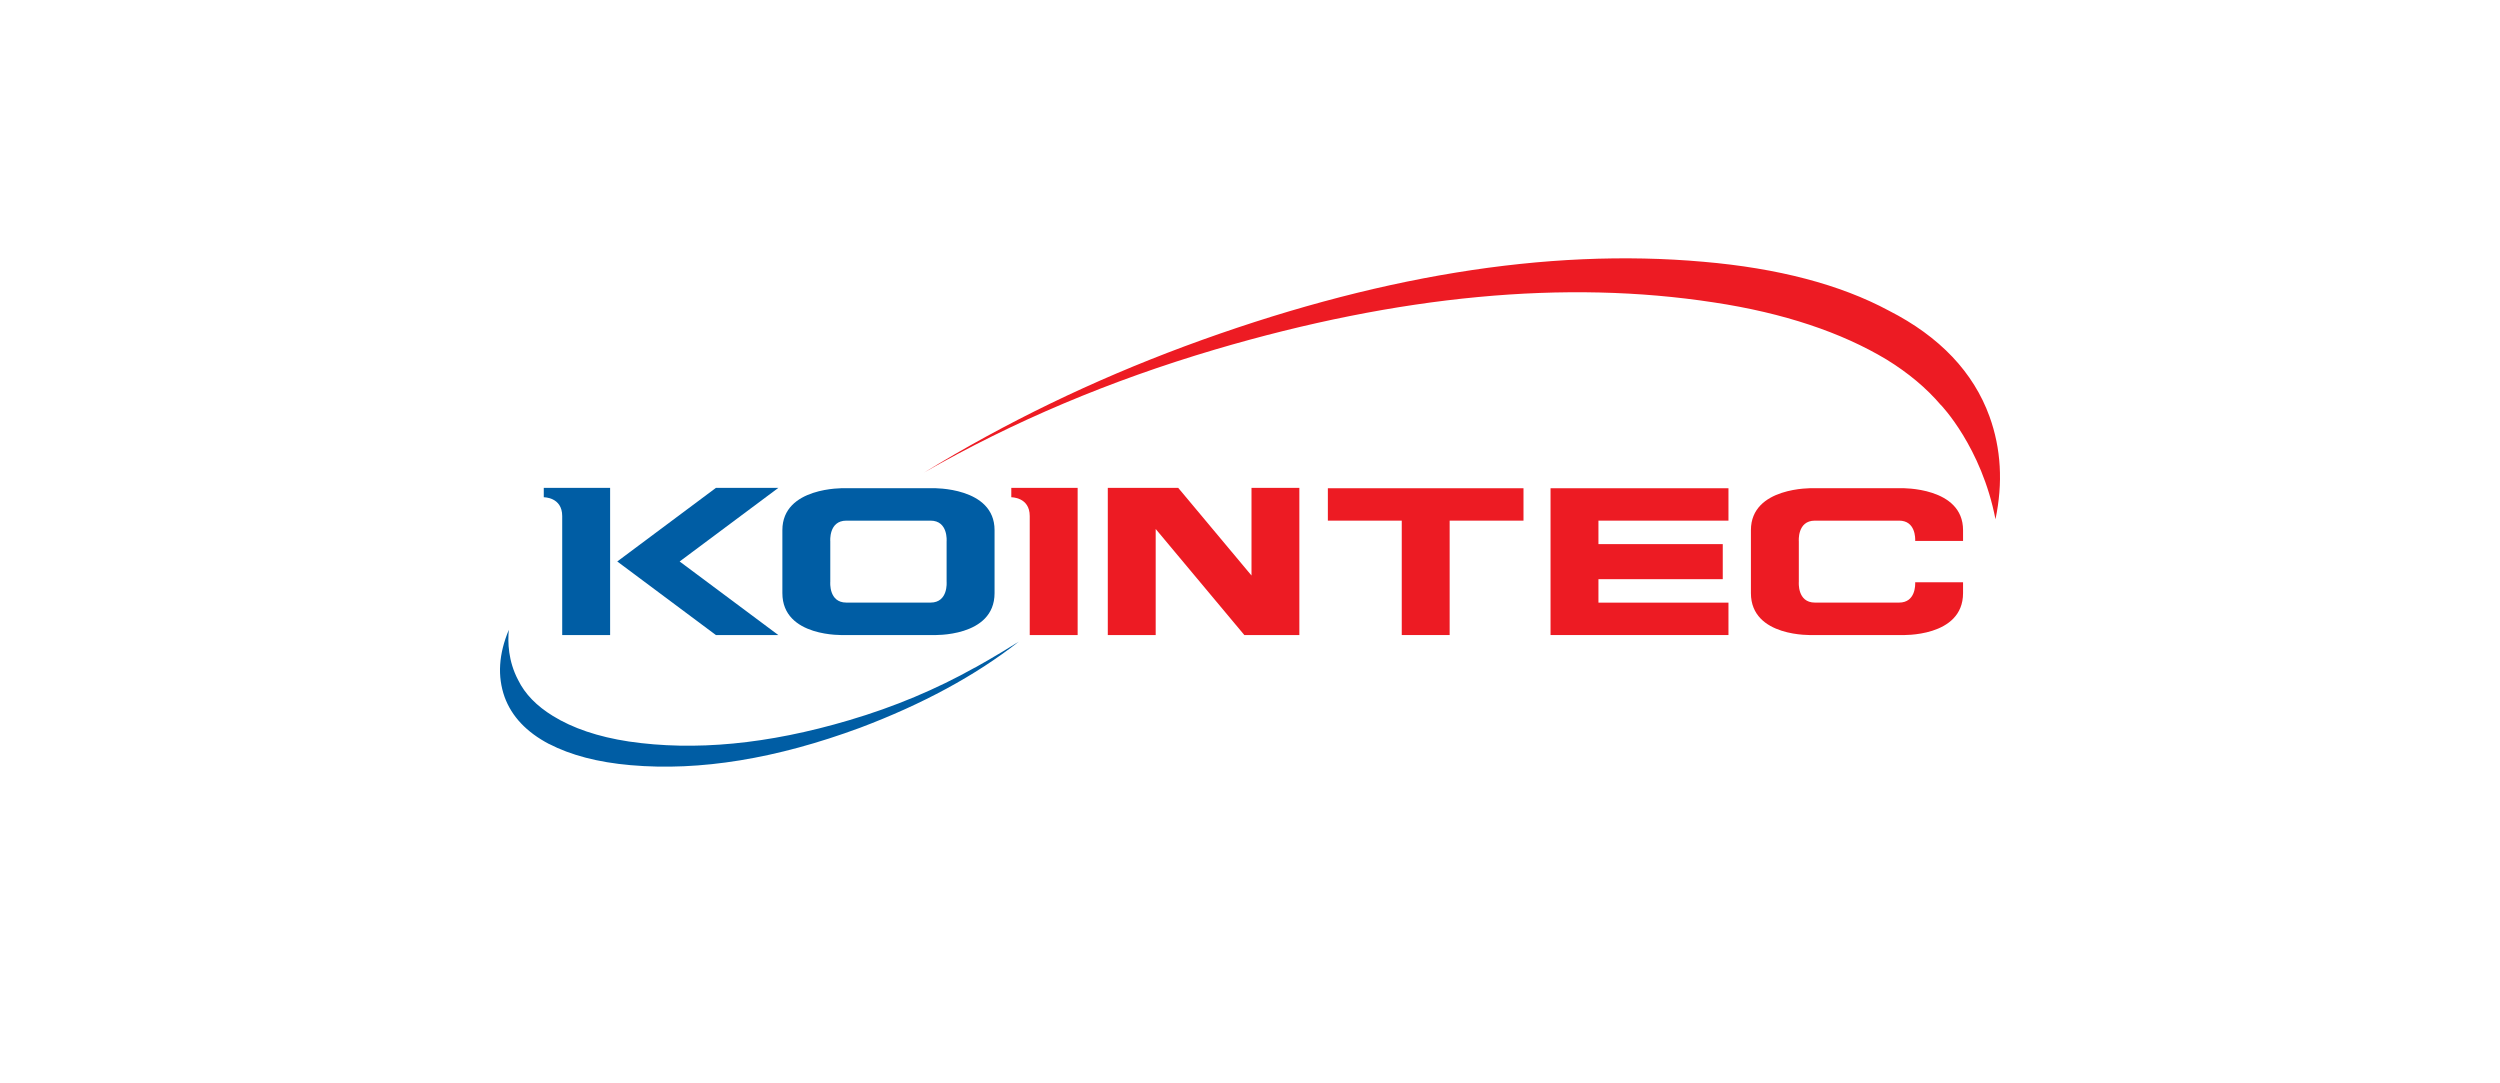
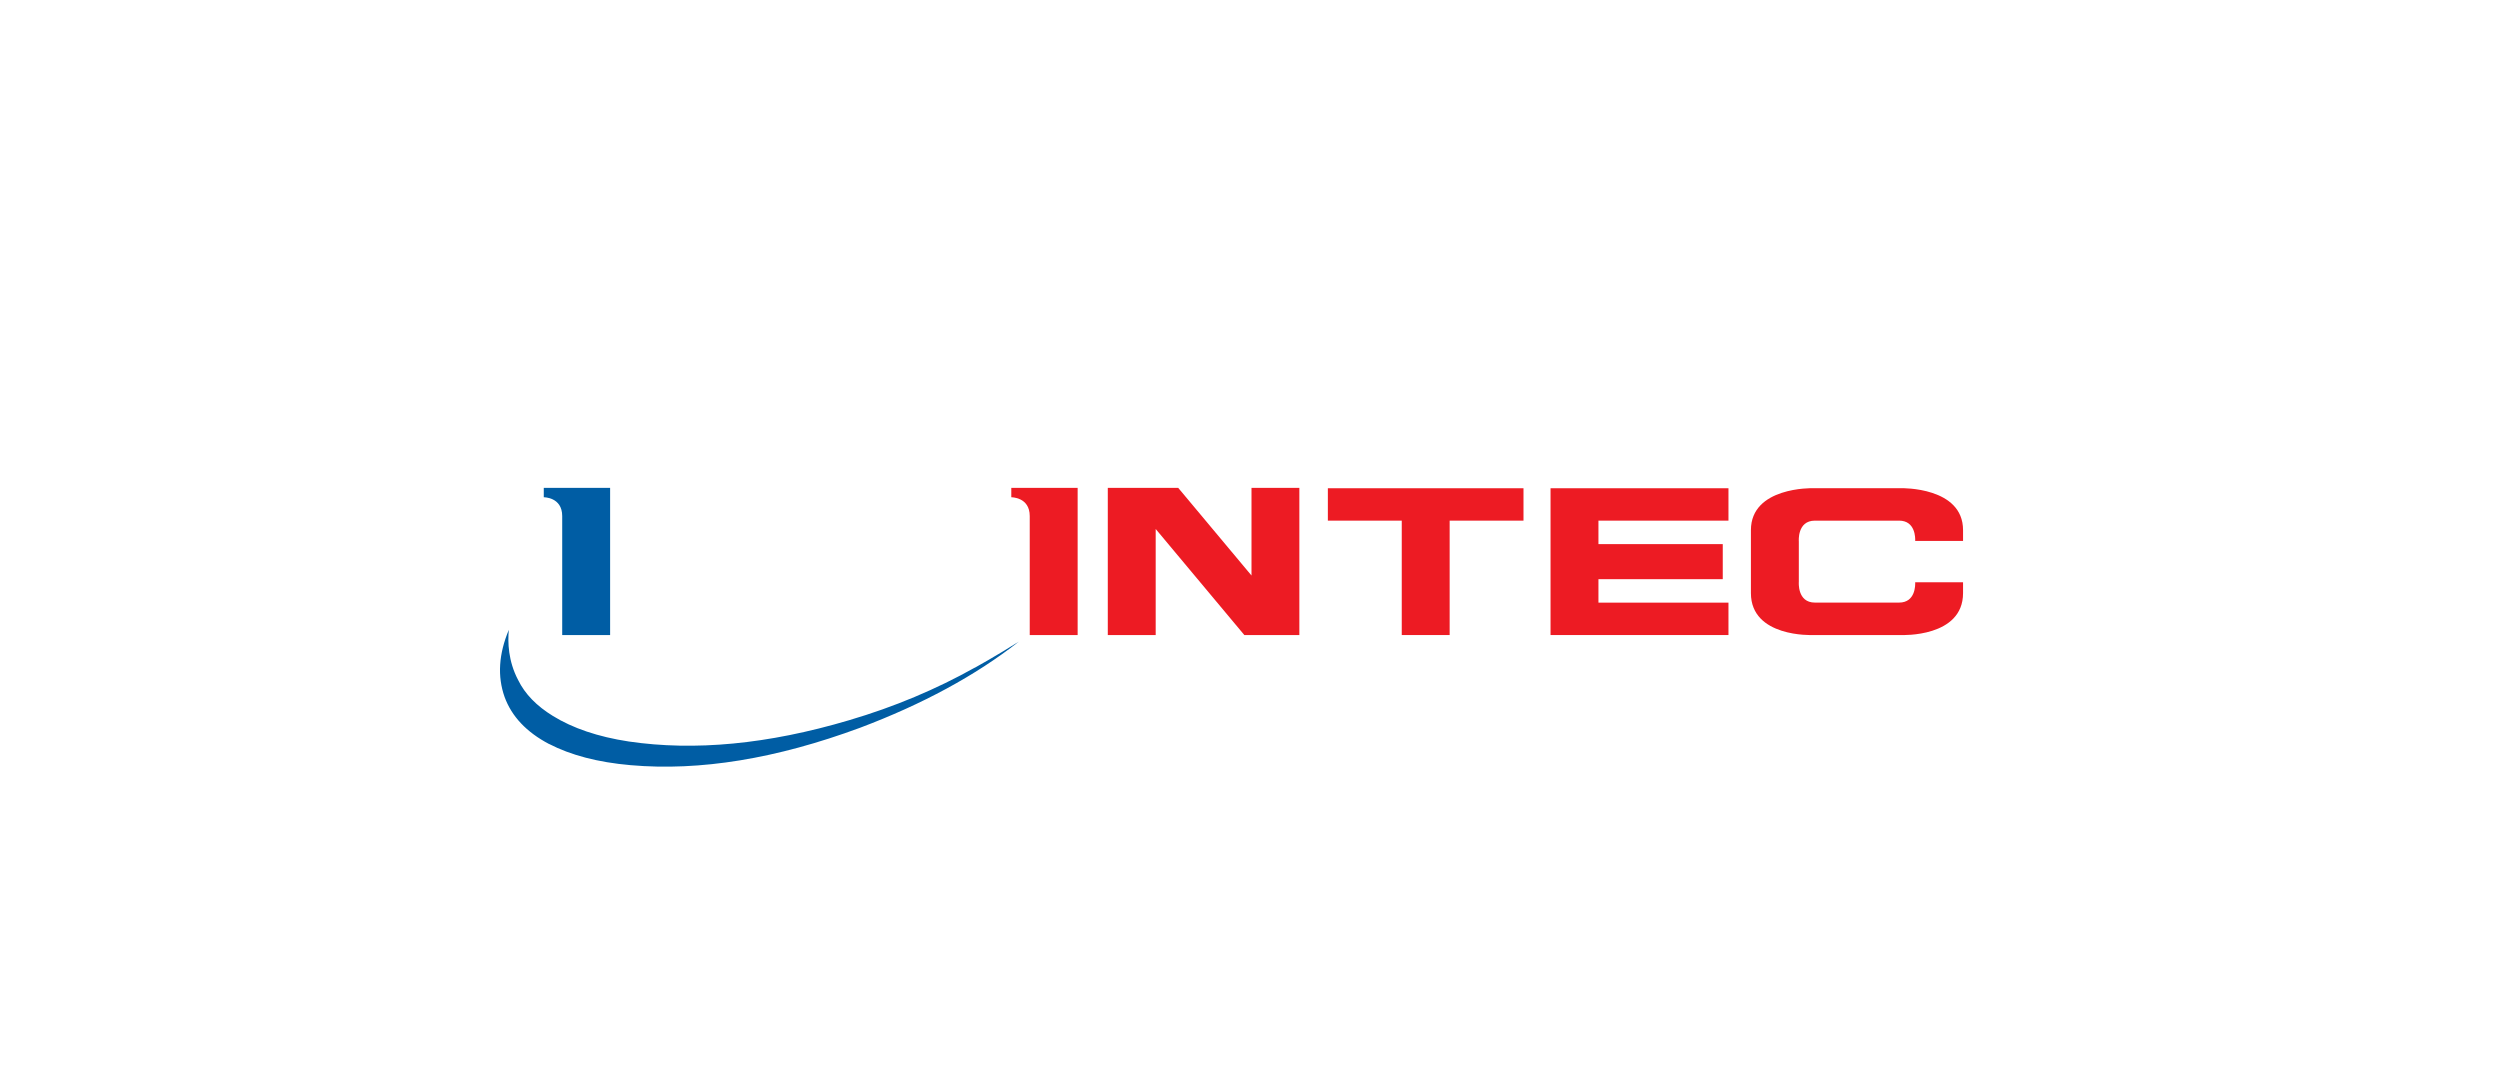
<svg xmlns="http://www.w3.org/2000/svg" width="300" height="130" viewBox="0 0 300 130" fill="none">
  <rect width="300" height="130" fill="white" />
-   <path fill-rule="evenodd" clip-rule="evenodd" d="M93.397 76.205L81.558 67.377L93.397 58.548H85.907L74.073 67.377L85.907 76.205H93.397Z" fill="#005DA4" />
-   <path fill-rule="evenodd" clip-rule="evenodd" d="M101.265 76.205H111.967C111.967 76.205 119.347 76.512 119.347 71.175V63.613C119.347 58.418 111.967 58.584 111.967 58.584H101.265C101.265 58.584 93.885 58.412 93.885 63.613V71.175C93.885 76.507 101.265 76.205 101.265 76.205ZM99.634 64.968C99.634 64.968 99.419 62.477 101.561 62.477H111.665C113.808 62.477 113.593 64.968 113.593 64.968V69.82C113.593 69.82 113.808 72.311 111.665 72.311H101.561C99.419 72.311 99.634 69.82 99.634 69.82V64.968Z" fill="#005DA4" />
  <path fill-rule="evenodd" clip-rule="evenodd" d="M67.465 61.927V76.205H73.214V58.548H65.253V59.673C65.253 59.673 67.465 59.637 67.465 61.927Z" fill="#005DA4" />
  <path fill-rule="evenodd" clip-rule="evenodd" d="M65.891 89.275C68.475 90.613 71.733 91.477 75.67 91.82C84.014 92.553 93.159 91.045 103.199 87.335C110.672 84.518 117.036 81.086 122.262 76.992C119.533 78.719 116.966 80.134 116.966 80.134V80.122C112.391 82.684 107.351 84.82 101.881 86.429C92.137 89.323 83.329 90.139 75.455 88.98C71.727 88.412 68.719 87.376 66.35 85.915C64.393 84.713 63 83.287 62.175 81.601C60.979 79.335 60.915 77.051 61.06 75.578C59.847 78.471 59.673 81.151 60.549 83.631C61.397 85.962 63.174 87.855 65.886 89.281L65.891 89.275Z" fill="#005DA4" />
  <path fill-rule="evenodd" clip-rule="evenodd" d="M129.317 76.205V58.548H121.356V59.673C121.356 59.673 123.568 59.637 123.568 61.927V76.205H129.317Z" fill="#ED1B23" />
  <path fill-rule="evenodd" clip-rule="evenodd" d="M207.416 62.477V58.59H186.065V76.205H207.416V72.317H191.813V69.501H206.731V65.294H191.813V62.477H207.416Z" fill="#ED1B23" />
  <path fill-rule="evenodd" clip-rule="evenodd" d="M173.958 76.205V62.477H182.819V58.59H159.343V62.477H168.21V76.205H173.958Z" fill="#ED1B23" />
  <path fill-rule="evenodd" clip-rule="evenodd" d="M235.566 64.915V63.613C235.566 58.418 228.186 58.584 228.186 58.584H217.484C217.484 58.584 210.11 58.412 210.11 63.613V71.175C210.11 76.507 217.484 76.205 217.484 76.205H228.186C228.186 76.205 235.566 76.512 235.566 71.175V69.874H229.823C229.841 70.229 229.852 72.311 227.89 72.311H217.786C215.644 72.311 215.859 69.82 215.859 69.82V64.968C215.859 64.968 215.644 62.477 217.786 62.477H227.89C229.858 62.477 229.841 64.566 229.823 64.915H235.566Z" fill="#ED1B23" />
-   <path fill-rule="evenodd" clip-rule="evenodd" d="M141.389 58.548H132.935V76.205H138.683V63.477L149.321 76.205H155.923V58.548H150.18V69.063L141.389 58.548Z" fill="#ED1B23" />
-   <path fill-rule="evenodd" clip-rule="evenodd" d="M205.651 36.288C214.093 37.561 220.997 39.91 226.363 43.129C229.005 44.75 231.176 46.578 232.895 48.596H232.907C232.907 48.596 237.784 53.631 239.457 62.312C240.368 57.957 240.136 53.838 238.737 49.969C236.826 44.697 232.791 40.395 226.647 37.271C220.812 34.135 213.327 32.182 204.408 31.413C185.606 29.738 164.784 33.164 142.144 41.561C131.117 45.667 120.758 50.661 110.875 56.714C121.617 50.554 133.231 45.667 145.785 41.951C167.954 35.413 187.894 33.555 205.645 36.288H205.651Z" fill="#ED1B23" />
+   <path fill-rule="evenodd" clip-rule="evenodd" d="M141.389 58.548H132.935V76.205H138.683V63.477L149.321 76.205H155.923V58.548H150.18V69.063Z" fill="#ED1B23" />
</svg>